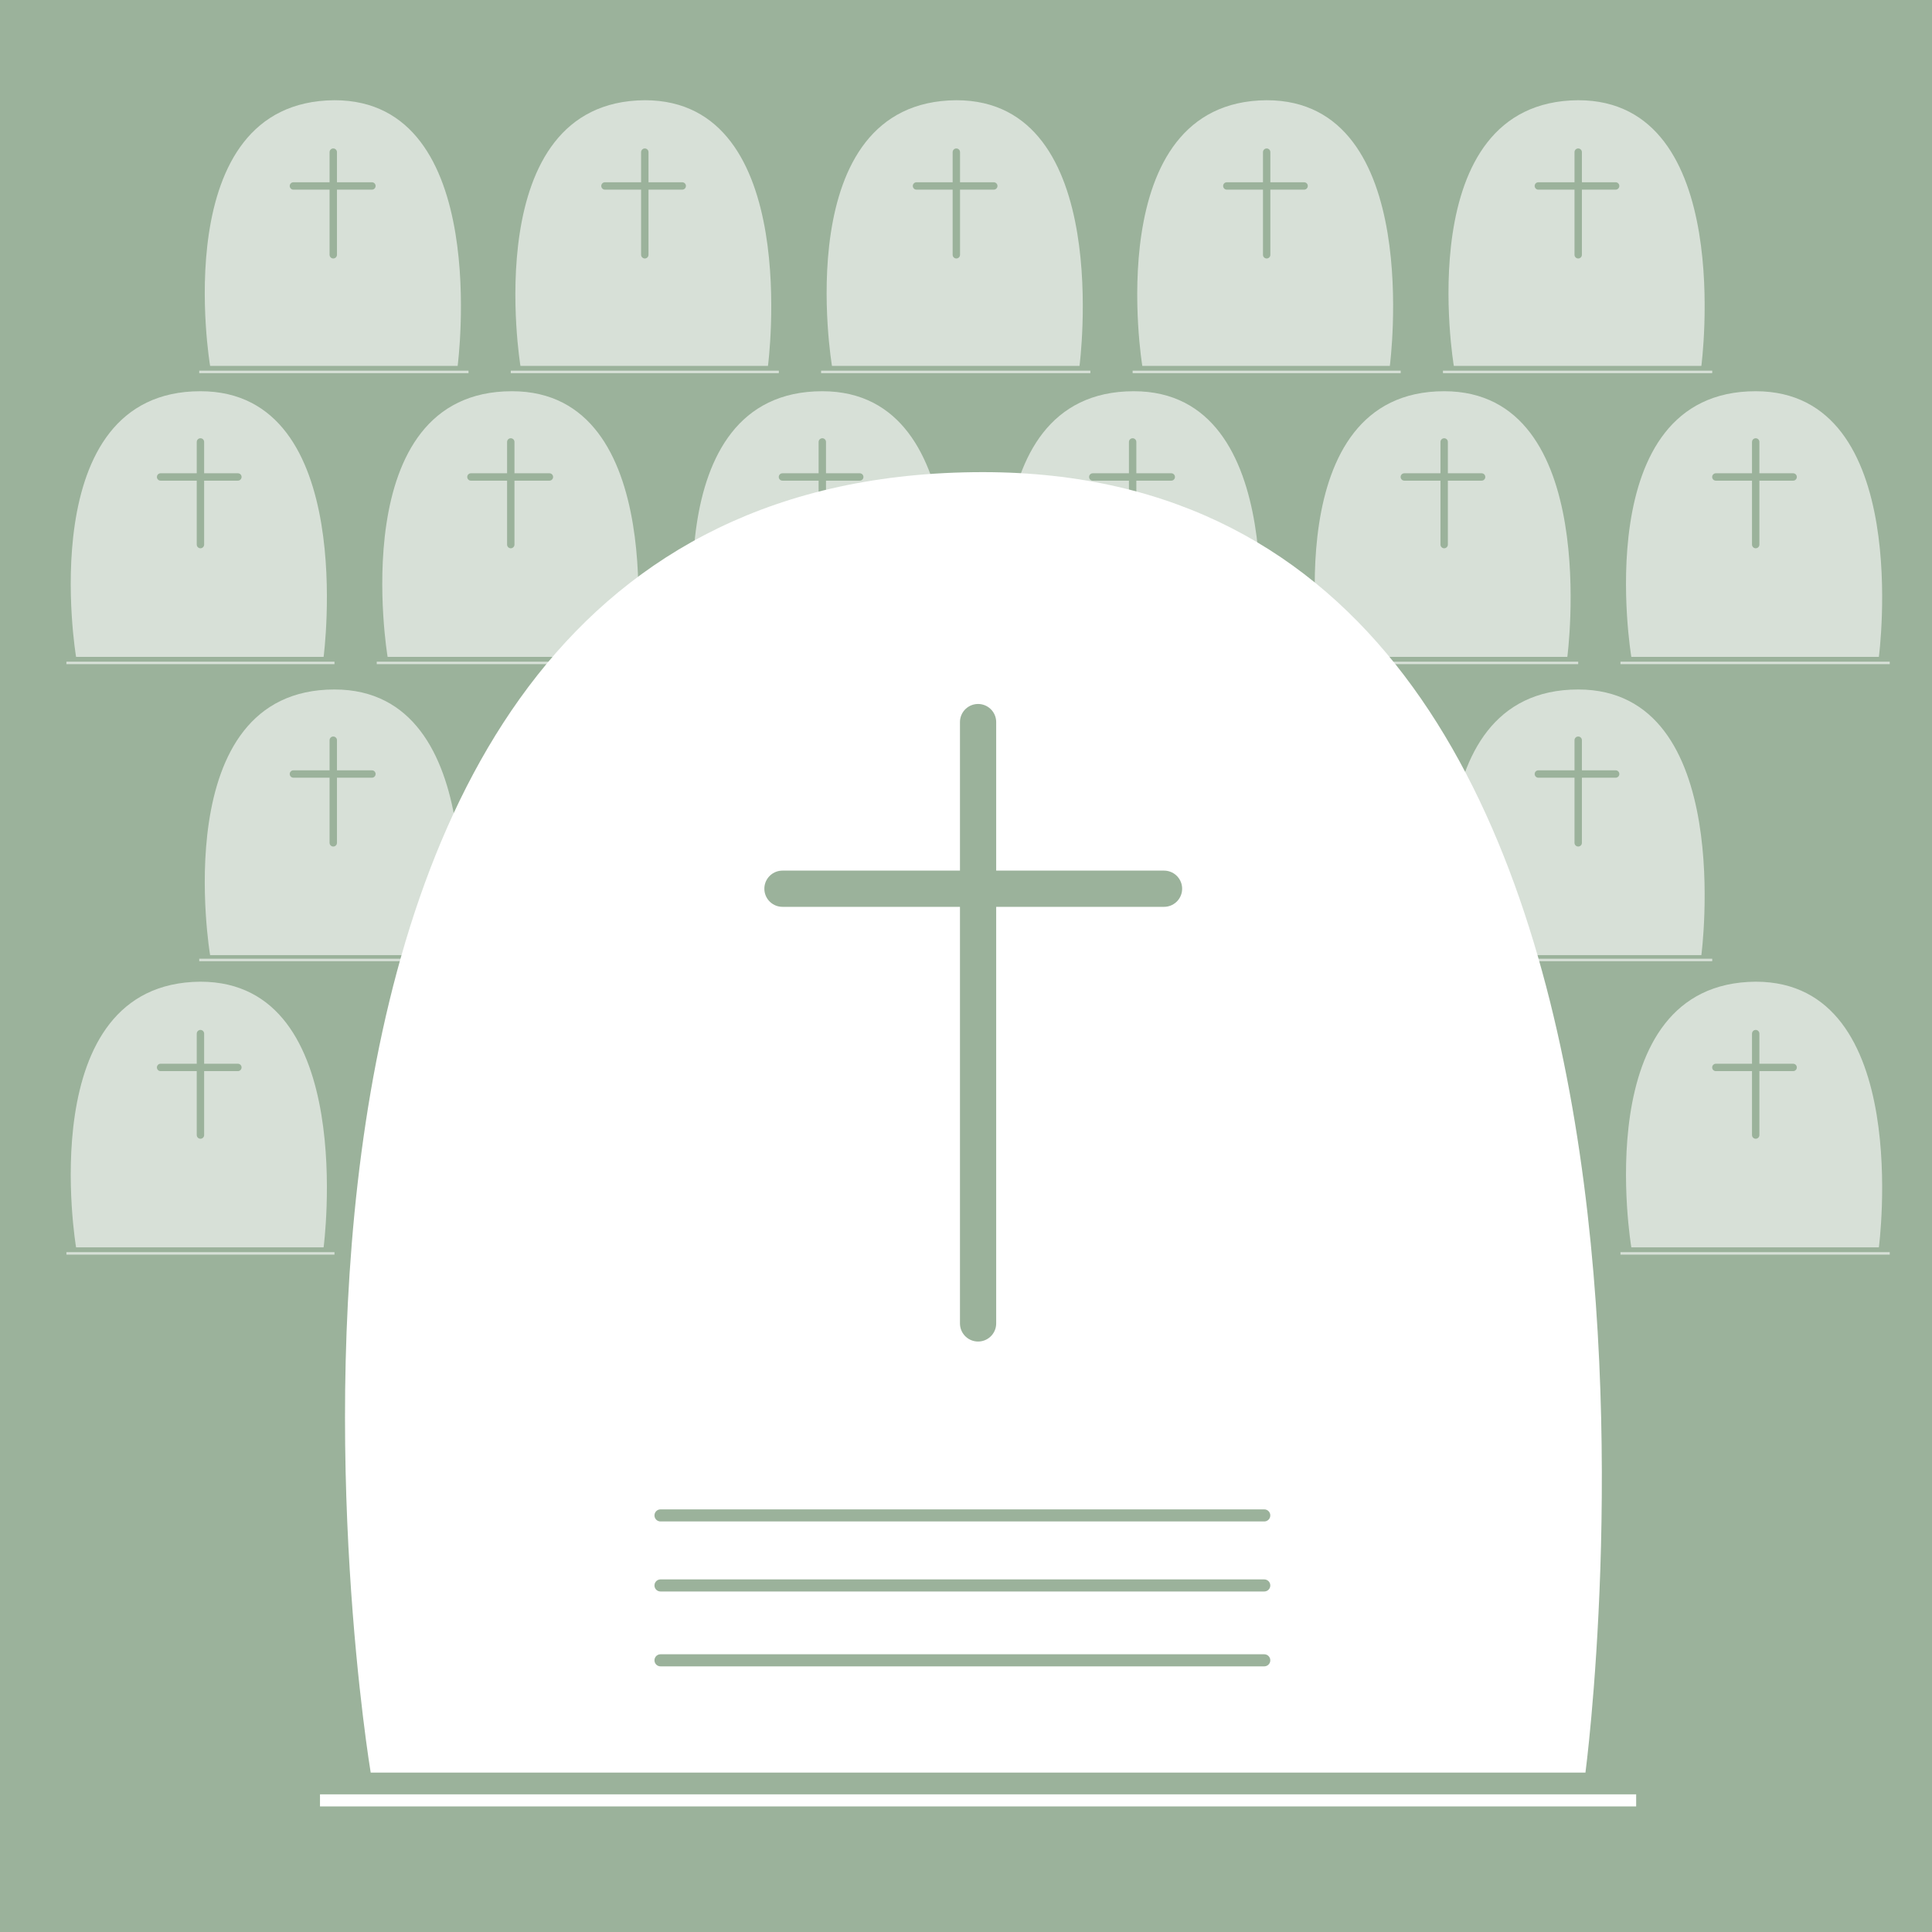
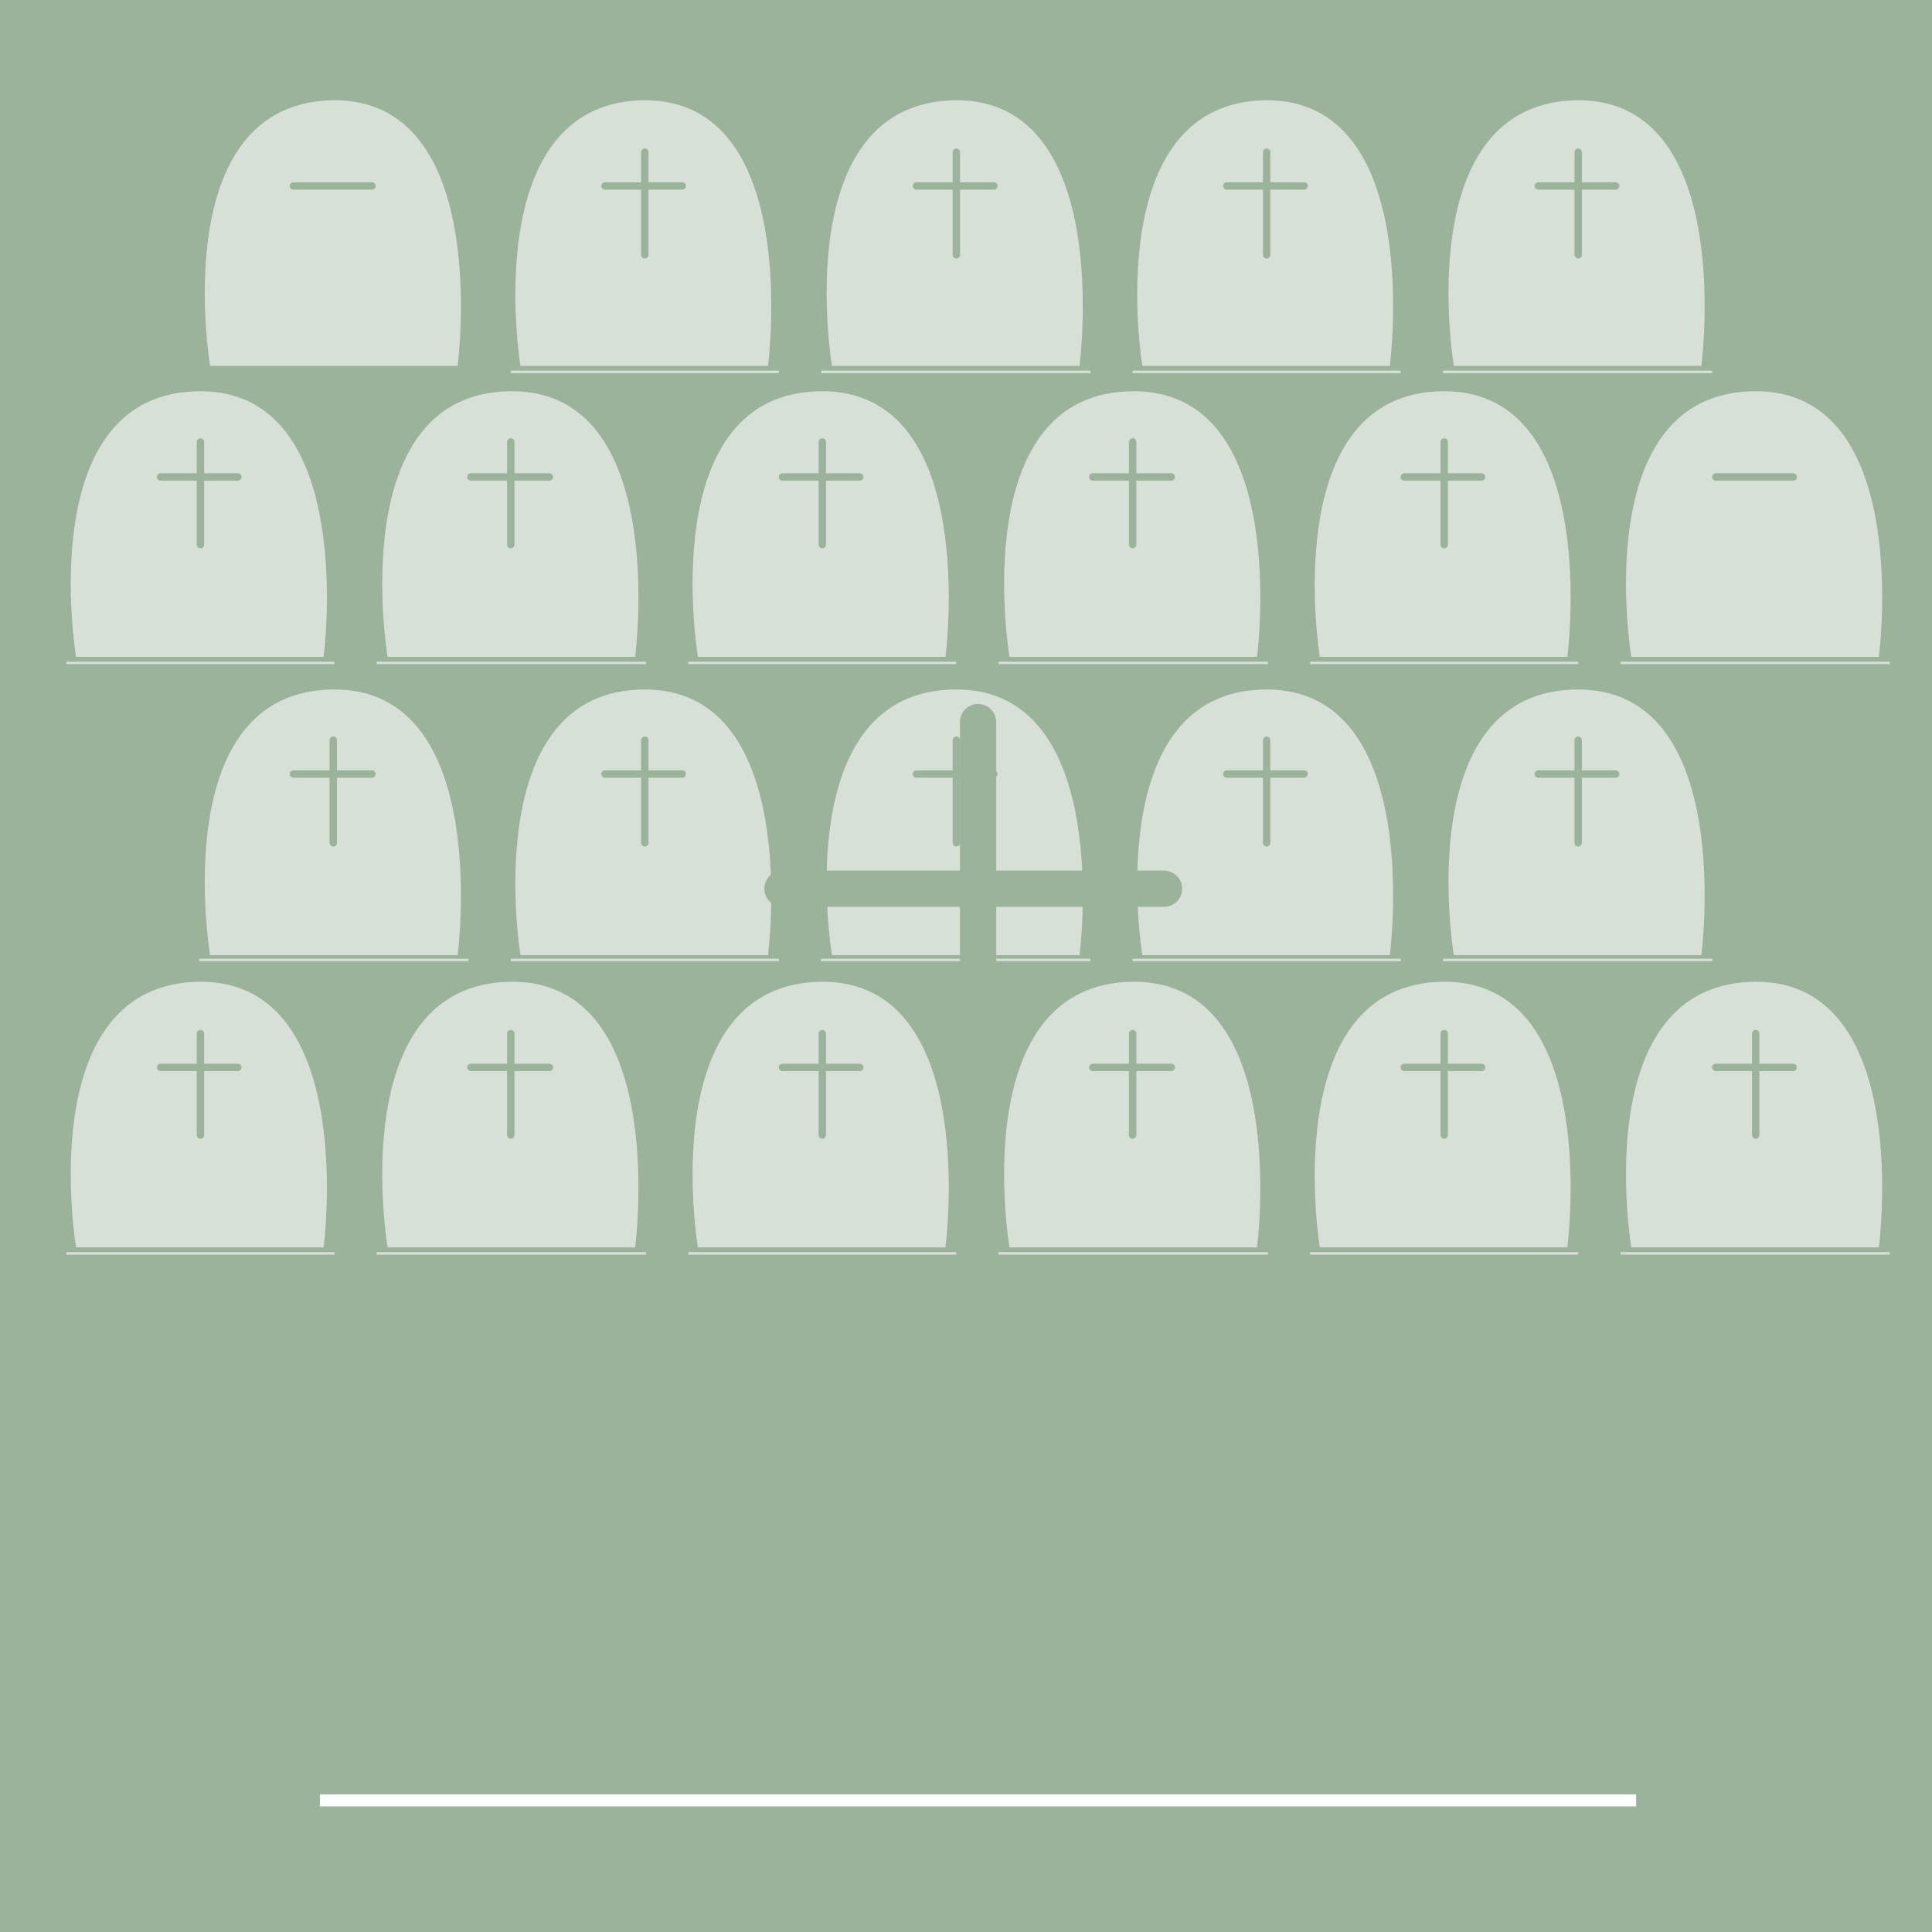
<svg xmlns="http://www.w3.org/2000/svg" xmlns:xlink="http://www.w3.org/1999/xlink" version="1.1" x="0px" y="0px" viewBox="0 0 160 160" style="enable-background:new 0 0 160 160;" xml:space="preserve">
  <style type="text/css">
	.st0{clip-path:url(#SVGID_2_);fill:#9BB29B;}
	.st1{clip-path:url(#SVGID_2_);}
	.st2{opacity:0.6;clip-path:url(#SVGID_4_);}
	.st3{clip-path:url(#SVGID_6_);fill:#FFFFFF;}
	.st4{clip-path:url(#SVGID_6_);fill:none;stroke:#FFFFFF;stroke-width:0.204;}
	.st5{clip-path:url(#SVGID_6_);fill:none;stroke:#9BB29B;stroke-width:0.612;stroke-linecap:round;}
	.st6{clip-path:url(#SVGID_8_);fill:#FFFFFF;}
	.st7{clip-path:url(#SVGID_8_);fill:none;stroke:#FFFFFF;stroke-width:0.204;}
	.st8{clip-path:url(#SVGID_8_);fill:none;stroke:#9BB29B;stroke-width:0.612;stroke-linecap:round;}
	.st9{clip-path:url(#SVGID_10_);fill:#FFFFFF;}
	.st10{clip-path:url(#SVGID_10_);fill:none;stroke:#FFFFFF;stroke-width:0.204;}
	.st11{clip-path:url(#SVGID_10_);fill:none;stroke:#9BB29B;stroke-width:0.612;stroke-linecap:round;}
	.st12{clip-path:url(#SVGID_12_);fill:#FFFFFF;}
	.st13{clip-path:url(#SVGID_12_);fill:none;stroke:#FFFFFF;stroke-width:0.204;}
	.st14{clip-path:url(#SVGID_12_);fill:none;stroke:#9BB29B;stroke-width:0.612;stroke-linecap:round;}
	.st15{clip-path:url(#SVGID_14_);fill:#FFFFFF;}
	.st16{clip-path:url(#SVGID_14_);fill:none;stroke:#FFFFFF;stroke-width:0.204;}
	.st17{clip-path:url(#SVGID_14_);fill:none;stroke:#9BB29B;stroke-width:0.612;stroke-linecap:round;}
	.st18{clip-path:url(#SVGID_16_);fill:#FFFFFF;}
	.st19{clip-path:url(#SVGID_16_);fill:none;stroke:#FFFFFF;stroke-width:0.204;}
	.st20{clip-path:url(#SVGID_16_);fill:none;stroke:#9BB29B;stroke-width:0.612;stroke-linecap:round;}
	.st21{clip-path:url(#SVGID_18_);fill:#FFFFFF;}
	.st22{clip-path:url(#SVGID_18_);fill:none;stroke:#FFFFFF;stroke-width:0.204;}
	.st23{clip-path:url(#SVGID_18_);fill:none;stroke:#9BB29B;stroke-width:0.612;stroke-linecap:round;}
	.st24{clip-path:url(#SVGID_20_);fill:#FFFFFF;}
	.st25{clip-path:url(#SVGID_20_);fill:none;stroke:#FFFFFF;stroke-width:0.204;}
	.st26{clip-path:url(#SVGID_20_);fill:none;stroke:#9BB29B;stroke-width:0.612;stroke-linecap:round;}
	.st27{clip-path:url(#SVGID_22_);fill:#FFFFFF;}
	.st28{clip-path:url(#SVGID_22_);fill:none;stroke:#FFFFFF;stroke-width:0.204;}
	.st29{clip-path:url(#SVGID_22_);fill:none;stroke:#9BB29B;stroke-width:0.612;stroke-linecap:round;}
	.st30{clip-path:url(#SVGID_24_);fill:#FFFFFF;}
	.st31{clip-path:url(#SVGID_24_);fill:none;stroke:#FFFFFF;stroke-width:0.204;}
	.st32{clip-path:url(#SVGID_24_);fill:none;stroke:#9BB29B;stroke-width:0.612;stroke-linecap:round;}
	.st33{clip-path:url(#SVGID_26_);fill:#FFFFFF;}
	.st34{clip-path:url(#SVGID_26_);fill:none;stroke:#FFFFFF;stroke-width:0.204;}
	.st35{clip-path:url(#SVGID_26_);fill:none;stroke:#9BB29B;stroke-width:0.612;stroke-linecap:round;}
	.st36{clip-path:url(#SVGID_28_);fill:#FFFFFF;}
	.st37{clip-path:url(#SVGID_28_);fill:none;stroke:#FFFFFF;stroke-width:0.204;}
	.st38{clip-path:url(#SVGID_28_);fill:none;stroke:#9BB29B;stroke-width:0.612;stroke-linecap:round;}
	.st39{clip-path:url(#SVGID_30_);fill:#FFFFFF;}
	.st40{clip-path:url(#SVGID_30_);fill:none;stroke:#FFFFFF;stroke-width:0.204;}
	.st41{clip-path:url(#SVGID_30_);fill:none;stroke:#9BB29B;stroke-width:0.612;stroke-linecap:round;}
	.st42{clip-path:url(#SVGID_32_);fill:#FFFFFF;}
	.st43{clip-path:url(#SVGID_32_);fill:none;stroke:#FFFFFF;stroke-width:0.204;}
	.st44{clip-path:url(#SVGID_32_);fill:none;stroke:#9BB29B;stroke-width:0.612;stroke-linecap:round;}
	.st45{clip-path:url(#SVGID_34_);fill:#FFFFFF;}
	.st46{clip-path:url(#SVGID_34_);fill:none;stroke:#FFFFFF;stroke-width:0.204;}
	.st47{clip-path:url(#SVGID_34_);fill:none;stroke:#9BB29B;stroke-width:0.612;stroke-linecap:round;}
	.st48{clip-path:url(#SVGID_36_);fill:#FFFFFF;}
	.st49{clip-path:url(#SVGID_36_);fill:none;stroke:#FFFFFF;stroke-width:0.204;}
	.st50{clip-path:url(#SVGID_36_);fill:none;stroke:#9BB29B;stroke-width:0.612;stroke-linecap:round;}
	.st51{clip-path:url(#SVGID_38_);fill:#FFFFFF;}
	.st52{clip-path:url(#SVGID_38_);fill:none;stroke:#FFFFFF;stroke-width:0.204;}
	.st53{clip-path:url(#SVGID_38_);fill:none;stroke:#9BB29B;stroke-width:0.612;stroke-linecap:round;}
	.st54{clip-path:url(#SVGID_40_);fill:#FFFFFF;}
	.st55{clip-path:url(#SVGID_40_);fill:none;stroke:#FFFFFF;stroke-width:0.204;}
	.st56{clip-path:url(#SVGID_40_);fill:none;stroke:#9BB29B;stroke-width:0.612;stroke-linecap:round;}
	.st57{clip-path:url(#SVGID_42_);fill:#FFFFFF;}
	.st58{clip-path:url(#SVGID_42_);fill:none;stroke:#FFFFFF;stroke-width:0.204;}
	.st59{clip-path:url(#SVGID_42_);fill:none;stroke:#9BB29B;stroke-width:0.612;stroke-linecap:round;}
	.st60{clip-path:url(#SVGID_44_);fill:#FFFFFF;}
	.st61{clip-path:url(#SVGID_44_);fill:none;stroke:#FFFFFF;stroke-width:0.204;}
	.st62{clip-path:url(#SVGID_44_);fill:none;stroke:#9BB29B;stroke-width:0.612;stroke-linecap:round;}
	.st63{clip-path:url(#SVGID_46_);fill:#FFFFFF;}
	.st64{clip-path:url(#SVGID_46_);fill:none;stroke:#FFFFFF;stroke-width:0.204;}
	.st65{clip-path:url(#SVGID_46_);fill:none;stroke:#9BB29B;stroke-width:0.612;stroke-linecap:round;}
	.st66{clip-path:url(#SVGID_48_);fill:#FFFFFF;}
	.st67{clip-path:url(#SVGID_48_);fill:none;stroke:#FFFFFF;stroke-width:0.204;}
	.st68{clip-path:url(#SVGID_48_);fill:none;stroke:#9BB29B;stroke-width:0.612;stroke-linecap:round;}
	.st69{clip-path:url(#SVGID_2_);fill:none;stroke:#FFFFFF;}
	.st70{clip-path:url(#SVGID_50_);fill:#FFFFFF;}
	.st71{clip-path:url(#SVGID_2_);fill:none;stroke:#9BB29B;stroke-width:3;stroke-linecap:round;}
	.st72{clip-path:url(#SVGID_2_);fill:none;stroke:#9BB29B;}
	.st73{clip-path:url(#SVGID_2_);fill:none;stroke:#9BB29B;stroke-linecap:round;}
</style>
  <g id="Icon_1_">
    <g>
      <defs>
        <rect id="SVGID_1_" width="160" height="160" />
      </defs>
      <clipPath id="SVGID_2_">
        <use xlink:href="#SVGID_1_" style="overflow:visible;" />
      </clipPath>
      <rect class="st0" width="160" height="160" />
      <g class="st1">
        <defs>
          <rect id="SVGID_3_" width="160" height="160" />
        </defs>
        <clipPath id="SVGID_4_">
          <use xlink:href="#SVGID_3_" style="overflow:visible;" />
        </clipPath>
        <g class="st2">
          <g>
            <defs>
              <rect id="SVGID_5_" x="-44.1" y="43.6" width="121.3" height="63.4" />
            </defs>
            <clipPath id="SVGID_6_">
              <use xlink:href="#SVGID_5_" style="overflow:visible;" />
            </clipPath>
            <path class="st3" d="M6.3,103.3h20.5c0,0,2.9-22-10.2-22C2.6,81.4,6.3,103.3,6.3,103.3" />
            <line class="st4" x1="5.5" y1="103.8" x2="27.7" y2="103.8" />
            <line class="st5" x1="16.6" y1="85.6" x2="16.6" y2="94" />
            <line class="st5" x1="13.3" y1="88.4" x2="19.7" y2="88.4" />
          </g>
        </g>
        <g class="st2">
          <g>
            <defs>
              <rect id="SVGID_7_" x="-44.1" y="-5.3" width="121.3" height="63.4" />
            </defs>
            <clipPath id="SVGID_8_">
              <use xlink:href="#SVGID_7_" style="overflow:visible;" />
            </clipPath>
            <path class="st6" d="M6.3,54.4h20.5c0,0,2.9-22-10.2-22C2.6,32.4,6.3,54.4,6.3,54.4" />
            <line class="st7" x1="5.5" y1="54.9" x2="27.7" y2="54.9" />
            <line class="st8" x1="16.6" y1="36.6" x2="16.6" y2="45.1" />
            <line class="st8" x1="13.3" y1="39.5" x2="19.7" y2="39.5" />
          </g>
        </g>
        <g class="st2">
          <g>
            <defs>
              <rect id="SVGID_9_" x="-18.3" y="43.6" width="121.3" height="63.4" />
            </defs>
            <clipPath id="SVGID_10_">
              <use xlink:href="#SVGID_9_" style="overflow:visible;" />
            </clipPath>
            <path class="st9" d="M32.1,103.3h20.5c0,0,2.9-22-10.2-22C28.4,81.4,32.1,103.3,32.1,103.3" />
            <line class="st10" x1="31.2" y1="103.8" x2="53.5" y2="103.8" />
            <line class="st11" x1="42.3" y1="85.6" x2="42.3" y2="94" />
            <line class="st11" x1="39" y1="88.4" x2="45.5" y2="88.4" />
          </g>
        </g>
        <g class="st2">
          <g>
            <defs>
              <rect id="SVGID_11_" x="-18.3" y="-5.3" width="121.3" height="63.4" />
            </defs>
            <clipPath id="SVGID_12_">
              <use xlink:href="#SVGID_11_" style="overflow:visible;" />
            </clipPath>
            <path class="st12" d="M32.1,54.4h20.5c0,0,2.9-22-10.2-22C28.4,32.4,32.1,54.4,32.1,54.4" />
            <line class="st13" x1="31.2" y1="54.9" x2="53.5" y2="54.9" />
            <line class="st14" x1="42.3" y1="36.6" x2="42.3" y2="45.1" />
            <line class="st14" x1="39" y1="39.5" x2="45.5" y2="39.5" />
          </g>
        </g>
        <g class="st2">
          <g>
            <defs>
              <rect id="SVGID_13_" x="-33" y="19.3" width="121.3" height="63.4" />
            </defs>
            <clipPath id="SVGID_14_">
              <use xlink:href="#SVGID_13_" style="overflow:visible;" />
            </clipPath>
            <path class="st15" d="M17.4,79.1h20.5c0,0,2.9-22-10.2-22C13.7,57.1,17.4,79.1,17.4,79.1" />
            <line class="st16" x1="16.5" y1="79.5" x2="38.8" y2="79.5" />
            <line class="st17" x1="27.6" y1="61.3" x2="27.6" y2="69.8" />
            <line class="st17" x1="24.3" y1="64.1" x2="30.8" y2="64.1" />
          </g>
        </g>
        <g class="st2">
          <g>
            <defs>
              <rect id="SVGID_15_" x="-33" y="-29.4" width="121.3" height="63.4" />
            </defs>
            <clipPath id="SVGID_16_">
              <use xlink:href="#SVGID_15_" style="overflow:visible;" />
            </clipPath>
            <path class="st18" d="M17.4,30.3h20.5c0,0,2.9-22-10.2-22C13.7,8.4,17.4,30.3,17.4,30.3" />
-             <line class="st19" x1="16.5" y1="30.8" x2="38.8" y2="30.8" />
-             <line class="st20" x1="27.6" y1="12.6" x2="27.6" y2="21.1" />
            <line class="st20" x1="24.3" y1="15.4" x2="30.8" y2="15.4" />
          </g>
        </g>
        <g class="st2">
          <g>
            <defs>
              <rect id="SVGID_17_" x="7.4" y="43.6" width="121.3" height="63.4" />
            </defs>
            <clipPath id="SVGID_18_">
              <use xlink:href="#SVGID_17_" style="overflow:visible;" />
            </clipPath>
            <path class="st21" d="M57.8,103.3h20.5c0,0,2.9-22-10.2-22C54.1,81.4,57.8,103.3,57.8,103.3" />
            <line class="st22" x1="57" y1="103.8" x2="79.2" y2="103.8" />
            <line class="st23" x1="68.1" y1="85.6" x2="68.1" y2="94" />
            <line class="st23" x1="64.8" y1="88.4" x2="71.2" y2="88.4" />
          </g>
        </g>
        <g class="st2">
          <g>
            <defs>
              <rect id="SVGID_19_" x="7.4" y="-5.3" width="121.3" height="63.4" />
            </defs>
            <clipPath id="SVGID_20_">
              <use xlink:href="#SVGID_19_" style="overflow:visible;" />
            </clipPath>
            <path class="st24" d="M57.8,54.4h20.5c0,0,2.9-22-10.2-22C54.1,32.4,57.8,54.4,57.8,54.4" />
            <line class="st25" x1="57" y1="54.9" x2="79.2" y2="54.9" />
            <line class="st26" x1="68.1" y1="36.6" x2="68.1" y2="45.1" />
            <line class="st26" x1="64.8" y1="39.5" x2="71.2" y2="39.5" />
          </g>
        </g>
        <g class="st2">
          <g>
            <defs>
              <rect id="SVGID_21_" x="-7.2" y="19.3" width="121.3" height="63.4" />
            </defs>
            <clipPath id="SVGID_22_">
              <use xlink:href="#SVGID_21_" style="overflow:visible;" />
            </clipPath>
            <path class="st27" d="M43.1,79.1h20.5c0,0,2.9-22-10.2-22C39.5,57.1,43.1,79.1,43.1,79.1" />
            <line class="st28" x1="42.3" y1="79.5" x2="64.5" y2="79.5" />
            <line class="st29" x1="53.4" y1="61.3" x2="53.4" y2="69.8" />
            <line class="st29" x1="50.1" y1="64.1" x2="56.5" y2="64.1" />
          </g>
        </g>
        <g class="st2">
          <g>
            <defs>
              <rect id="SVGID_23_" x="-7.2" y="-29.4" width="121.3" height="63.4" />
            </defs>
            <clipPath id="SVGID_24_">
              <use xlink:href="#SVGID_23_" style="overflow:visible;" />
            </clipPath>
            <path class="st30" d="M43.1,30.3h20.5c0,0,2.9-22-10.2-22C39.5,8.4,43.1,30.3,43.1,30.3" />
            <line class="st31" x1="42.3" y1="30.8" x2="64.5" y2="30.8" />
            <line class="st32" x1="53.4" y1="12.6" x2="53.4" y2="21.1" />
            <line class="st32" x1="50.1" y1="15.4" x2="56.5" y2="15.4" />
          </g>
        </g>
        <g class="st2">
          <g>
            <defs>
              <rect id="SVGID_25_" x="33.2" y="43.6" width="121.3" height="63.4" />
            </defs>
            <clipPath id="SVGID_26_">
              <use xlink:href="#SVGID_25_" style="overflow:visible;" />
            </clipPath>
            <path class="st33" d="M83.6,103.3h20.5c0,0,2.9-22-10.2-22C79.9,81.4,83.6,103.3,83.6,103.3" />
            <line class="st34" x1="82.7" y1="103.8" x2="105" y2="103.8" />
            <line class="st35" x1="93.8" y1="85.6" x2="93.8" y2="94" />
            <line class="st35" x1="90.5" y1="88.4" x2="97" y2="88.4" />
          </g>
        </g>
        <g class="st2">
          <g>
            <defs>
              <rect id="SVGID_27_" x="33.2" y="-5.3" width="121.3" height="63.4" />
            </defs>
            <clipPath id="SVGID_28_">
              <use xlink:href="#SVGID_27_" style="overflow:visible;" />
            </clipPath>
            <path class="st36" d="M83.6,54.4h20.5c0,0,2.9-22-10.2-22C79.9,32.4,83.6,54.4,83.6,54.4" />
            <line class="st37" x1="82.7" y1="54.9" x2="105" y2="54.9" />
            <line class="st38" x1="93.8" y1="36.6" x2="93.8" y2="45.1" />
            <line class="st38" x1="90.5" y1="39.5" x2="97" y2="39.5" />
          </g>
        </g>
        <g class="st2">
          <g>
            <defs>
              <rect id="SVGID_29_" x="18.5" y="19.3" width="121.3" height="63.4" />
            </defs>
            <clipPath id="SVGID_30_">
              <use xlink:href="#SVGID_29_" style="overflow:visible;" />
            </clipPath>
            <path class="st39" d="M68.9,79.1h20.5c0,0,2.9-22-10.2-22C65.2,57.1,68.9,79.1,68.9,79.1" />
            <line class="st40" x1="68" y1="79.5" x2="90.3" y2="79.5" />
            <line class="st41" x1="79.2" y1="61.3" x2="79.2" y2="69.8" />
            <line class="st41" x1="75.9" y1="64.1" x2="82.3" y2="64.1" />
          </g>
        </g>
        <g class="st2">
          <g>
            <defs>
              <rect id="SVGID_31_" x="18.5" y="-29.4" width="121.3" height="63.4" />
            </defs>
            <clipPath id="SVGID_32_">
              <use xlink:href="#SVGID_31_" style="overflow:visible;" />
            </clipPath>
            <path class="st42" d="M68.9,30.3h20.5c0,0,2.9-22-10.2-22C65.2,8.4,68.9,30.3,68.9,30.3" />
            <line class="st43" x1="68" y1="30.8" x2="90.3" y2="30.8" />
            <line class="st44" x1="79.2" y1="12.6" x2="79.2" y2="21.1" />
            <line class="st44" x1="75.9" y1="15.4" x2="82.3" y2="15.4" />
          </g>
        </g>
        <g class="st2">
          <g>
            <defs>
              <rect id="SVGID_33_" x="59" y="43.6" width="121.3" height="63.4" />
            </defs>
            <clipPath id="SVGID_34_">
              <use xlink:href="#SVGID_33_" style="overflow:visible;" />
            </clipPath>
            <path class="st45" d="M109.3,103.3h20.5c0,0,2.9-22-10.2-22C105.7,81.4,109.3,103.3,109.3,103.3" />
            <line class="st46" x1="108.5" y1="103.8" x2="130.7" y2="103.8" />
            <line class="st47" x1="119.6" y1="85.6" x2="119.6" y2="94" />
            <line class="st47" x1="116.3" y1="88.4" x2="122.7" y2="88.4" />
          </g>
        </g>
        <g class="st2">
          <g>
            <defs>
              <rect id="SVGID_35_" x="59" y="-5.3" width="121.3" height="63.4" />
            </defs>
            <clipPath id="SVGID_36_">
              <use xlink:href="#SVGID_35_" style="overflow:visible;" />
            </clipPath>
            <path class="st48" d="M109.3,54.4h20.5c0,0,2.9-22-10.2-22C105.7,32.4,109.3,54.4,109.3,54.4" />
            <line class="st49" x1="108.5" y1="54.9" x2="130.7" y2="54.9" />
            <line class="st50" x1="119.6" y1="36.6" x2="119.6" y2="45.1" />
            <line class="st50" x1="116.3" y1="39.5" x2="122.7" y2="39.5" />
          </g>
        </g>
        <g class="st2">
          <g>
            <defs>
              <rect id="SVGID_37_" x="44.3" y="19.3" width="121.3" height="63.4" />
            </defs>
            <clipPath id="SVGID_38_">
              <use xlink:href="#SVGID_37_" style="overflow:visible;" />
            </clipPath>
            <path class="st51" d="M94.6,79.1h20.5c0,0,2.9-22-10.2-22C91,57.1,94.6,79.1,94.6,79.1" />
            <line class="st52" x1="93.8" y1="79.5" x2="116" y2="79.5" />
            <line class="st53" x1="104.9" y1="61.3" x2="104.9" y2="69.8" />
            <line class="st53" x1="101.6" y1="64.1" x2="108" y2="64.1" />
          </g>
        </g>
        <g class="st2">
          <g>
            <defs>
              <rect id="SVGID_39_" x="44.3" y="-29.4" width="121.3" height="63.4" />
            </defs>
            <clipPath id="SVGID_40_">
              <use xlink:href="#SVGID_39_" style="overflow:visible;" />
            </clipPath>
            <path class="st54" d="M94.6,30.3h20.5c0,0,2.9-22-10.2-22C91,8.4,94.6,30.3,94.6,30.3" />
            <line class="st55" x1="93.8" y1="30.8" x2="116" y2="30.8" />
            <line class="st56" x1="104.9" y1="12.6" x2="104.9" y2="21.1" />
            <line class="st56" x1="101.6" y1="15.4" x2="108" y2="15.4" />
          </g>
        </g>
        <g class="st2">
          <g>
            <defs>
              <rect id="SVGID_41_" x="84.7" y="43.6" width="121.3" height="63.4" />
            </defs>
            <clipPath id="SVGID_42_">
              <use xlink:href="#SVGID_41_" style="overflow:visible;" />
            </clipPath>
            <path class="st57" d="M135.1,103.3h20.5c0,0,2.9-22-10.2-22C131.4,81.4,135.1,103.3,135.1,103.3" />
            <line class="st58" x1="134.2" y1="103.8" x2="156.5" y2="103.8" />
            <line class="st59" x1="145.4" y1="85.6" x2="145.4" y2="94" />
            <line class="st59" x1="142.1" y1="88.4" x2="148.5" y2="88.4" />
          </g>
        </g>
        <g class="st2">
          <g>
            <defs>
              <rect id="SVGID_43_" x="84.7" y="-5.3" width="121.3" height="63.4" />
            </defs>
            <clipPath id="SVGID_44_">
              <use xlink:href="#SVGID_43_" style="overflow:visible;" />
            </clipPath>
            <path class="st60" d="M135.1,54.4h20.5c0,0,2.9-22-10.2-22C131.4,32.4,135.1,54.4,135.1,54.4" />
            <line class="st61" x1="134.2" y1="54.9" x2="156.5" y2="54.9" />
-             <line class="st62" x1="145.4" y1="36.6" x2="145.4" y2="45.1" />
            <line class="st62" x1="142.1" y1="39.5" x2="148.5" y2="39.5" />
          </g>
        </g>
        <g class="st2">
          <g>
            <defs>
              <rect id="SVGID_45_" x="70" y="19.3" width="121.3" height="63.4" />
            </defs>
            <clipPath id="SVGID_46_">
              <use xlink:href="#SVGID_45_" style="overflow:visible;" />
            </clipPath>
            <path class="st63" d="M120.4,79.1h20.5c0,0,2.9-22-10.2-22C116.7,57.1,120.4,79.1,120.4,79.1" />
            <line class="st64" x1="119.5" y1="79.5" x2="141.8" y2="79.5" />
            <line class="st65" x1="130.7" y1="61.3" x2="130.7" y2="69.8" />
            <line class="st65" x1="127.4" y1="64.1" x2="133.8" y2="64.1" />
          </g>
        </g>
        <g class="st2">
          <g>
            <defs>
              <rect id="SVGID_47_" x="70" y="-29.4" width="121.3" height="63.4" />
            </defs>
            <clipPath id="SVGID_48_">
              <use xlink:href="#SVGID_47_" style="overflow:visible;" />
            </clipPath>
            <path class="st66" d="M120.4,30.3h20.5c0,0,2.9-22-10.2-22C116.7,8.4,120.4,30.3,120.4,30.3" />
            <line class="st67" x1="119.5" y1="30.8" x2="141.8" y2="30.8" />
            <line class="st68" x1="130.7" y1="12.6" x2="130.7" y2="21.1" />
            <line class="st68" x1="127.4" y1="15.4" x2="133.8" y2="15.4" />
          </g>
        </g>
      </g>
      <line class="st69" x1="26.5" y1="149.1" x2="135.5" y2="149.1" />
      <g class="st1">
        <defs>
          <rect id="SVGID_49_" width="160" height="160" />
        </defs>
        <clipPath id="SVGID_50_">
          <use xlink:href="#SVGID_49_" style="overflow:visible;" />
        </clipPath>
-         <path class="st70" d="M30.7,146.8h100.6c0,0,14.3-107.7-49.9-107.7C12.7,39.1,30.7,146.8,30.7,146.8" />
      </g>
      <line class="st71" x1="64.8" y1="73.6" x2="96.4" y2="73.6" />
      <line class="st71" x1="81" y1="59.8" x2="81" y2="109.6" />
      <line class="st72" x1="81" y1="60.2" x2="81" y2="110" />
      <line class="st73" x1="104.7" y1="125.5" x2="54.7" y2="125.5" />
      <line class="st73" x1="104.7" y1="131.3" x2="54.7" y2="131.3" />
      <line class="st73" x1="104.7" y1="137.5" x2="54.7" y2="137.5" />
    </g>
  </g>
  <g id="Guides">
</g>
</svg>